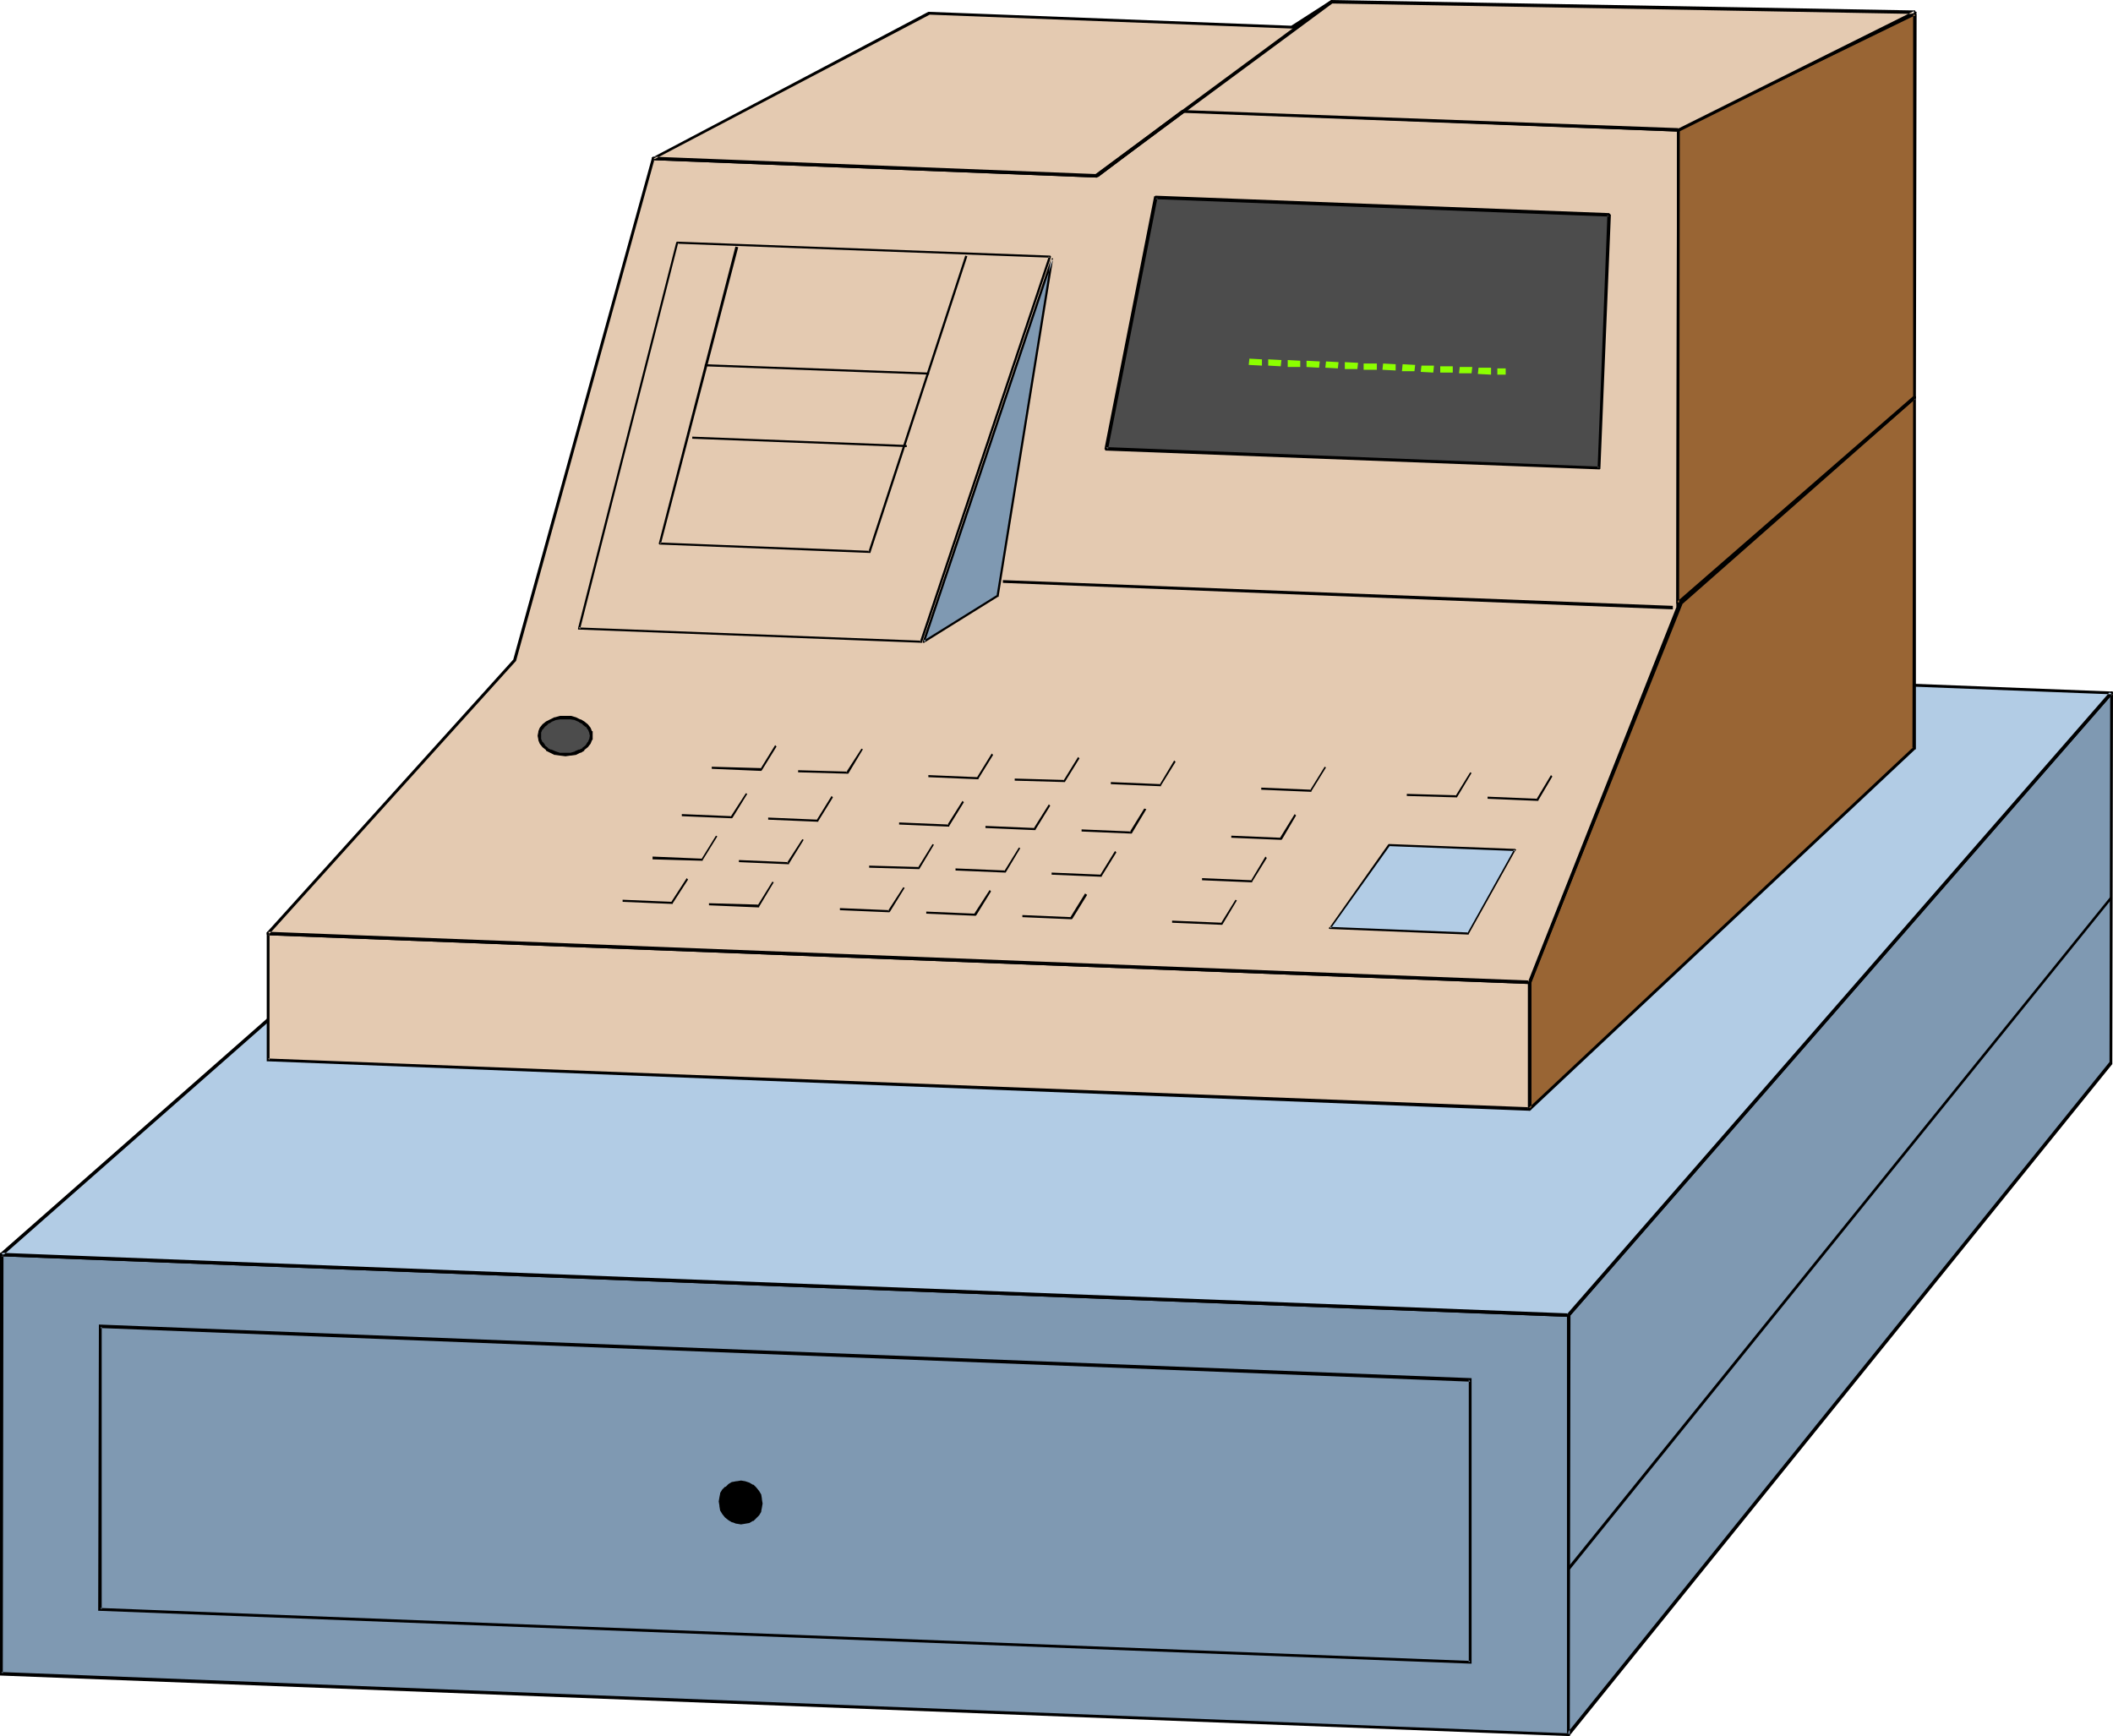
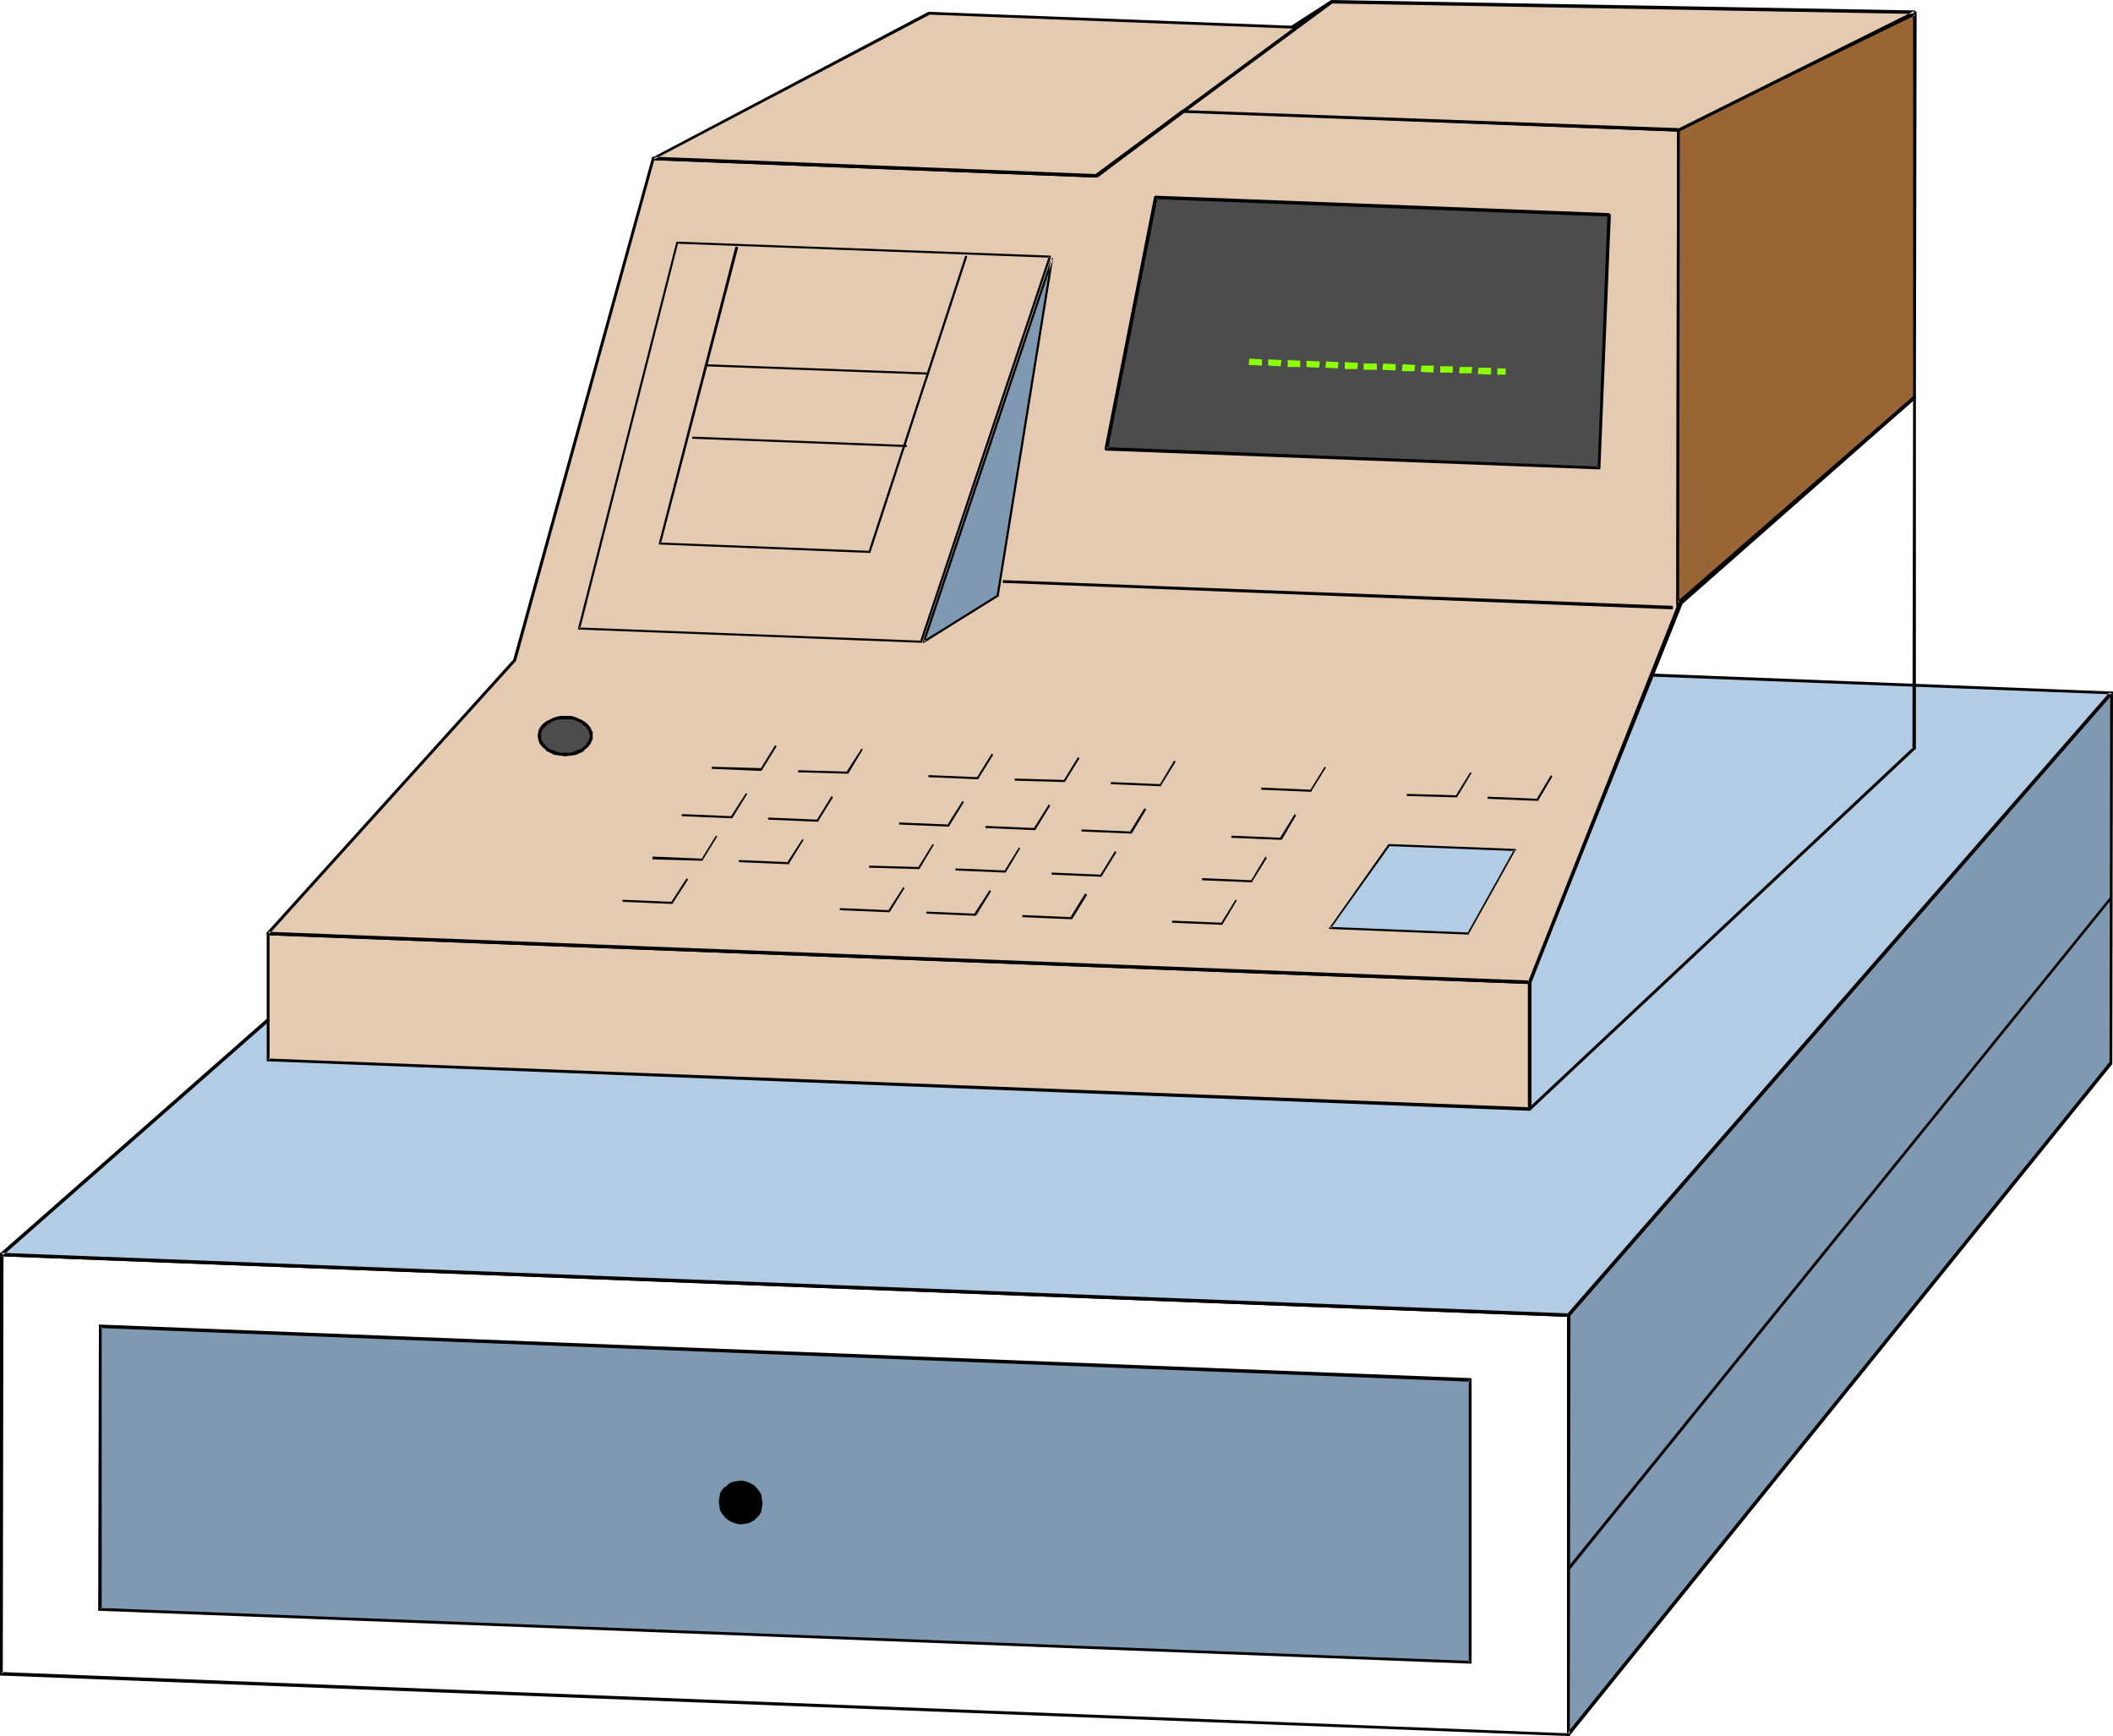
<svg xmlns="http://www.w3.org/2000/svg" xmlns:ns1="http://sodipodi.sourceforge.net/DTD/sodipodi-0.dtd" xmlns:ns2="http://www.inkscape.org/namespaces/inkscape" version="1.0" width="129.724mm" height="106.588mm" id="svg76" ns1:docname="Cash Register.wmf">
  <ns1:namedview id="namedview76" pagecolor="#ffffff" bordercolor="#000000" borderopacity="0.25" ns2:showpageshadow="2" ns2:pageopacity="0.0" ns2:pagecheckerboard="0" ns2:deskcolor="#d1d1d1" ns2:document-units="mm" />
  <defs id="defs1">
    <pattern id="WMFhbasepattern" patternUnits="userSpaceOnUse" width="6" height="6" x="0" y="0" />
  </defs>
-   <path style="fill:#7f99b2;fill-opacity:1;fill-rule:evenodd;stroke:none" d="M 363.923,402.528 V 305.249 L 0.323,291.029 v 97.279 z" id="path1" />
  <path style="fill:#000000;fill-opacity:1;fill-rule:evenodd;stroke:none" d="M 364.246,402.851 364.408,304.764 0,290.706 v 98.087 l 364.246,14.059 -0.323,-0.646 -363.6,-14.22 0.323,0.323 0.162,-97.279 -0.485,0.485 363.6,14.059 -0.323,-0.323 v 97.279 l 0.323,-0.323 z" id="path2" />
  <path style="fill:#7f99b2;fill-opacity:1;fill-rule:evenodd;stroke:none" d="m 363.923,402.528 v -97.279 l 126.048,-144.464 -0.162,85.968 z" id="path3" />
  <path style="fill:#000000;fill-opacity:1;fill-rule:evenodd;stroke:none" d="m 363.6,402.205 0.646,0.323 0.162,-97.279 -0.162,0.162 126.048,-144.464 -0.646,-0.162 -0.162,85.968 v -0.323 l -125.886,155.776 0.646,0.485 125.886,-155.776 v 0 0 -0.162 l 0.162,-85.968 v -0.162 0 l -0.162,-0.162 v 0 h -0.162 v 0 h -0.162 v 0 h -0.162 L 363.6,304.926 v 0.162 0 0.162 97.279 0 0.162 0 0.162 h 0.162 0.162 v 0 h 0.162 0.162 v -0.162 z" id="path4" />
  <path style="fill:#b2cce5;fill-opacity:1;fill-rule:evenodd;stroke:none" d="M 489.971,160.785 363.923,305.249 0.323,291.029 162.893,148.019 Z" id="path5" />
  <path style="fill:#000000;fill-opacity:1;fill-rule:evenodd;stroke:none" d="m 489.971,161.108 -0.323,-0.646 -126.048,144.464 0.323,-0.162 L 0.323,290.706 0.646,291.352 163.216,148.342 l -0.323,0.162 327.078,12.604 V 160.462 L 162.893,147.696 v 0 h -0.162 v 0 L 0.162,290.706 v 0.162 0 L 0,291.029 v 0 0.162 h 0.162 v 0.162 0 l 0.162,0.162 v 0 L 363.923,305.572 h 0.162 0.162 v -0.162 L 490.294,160.947 v 0 0 -0.162 -0.162 0 l -0.162,-0.162 v 0 0 h -0.162 z" id="path6" />
  <path style="fill:#7f99b2;fill-opacity:1;fill-rule:evenodd;stroke:none" d="M 341.137,385.723 V 320.116 L 23.27,307.835 v 65.607 z" id="path7" />
  <path style="fill:#000000;fill-opacity:1;fill-rule:evenodd;stroke:none" d="m 341.46,386.046 v -66.253 l -318.513,-12.443 -0.162,66.415 318.675,12.281 -0.323,-0.646 -317.867,-12.281 0.323,0.323 v -65.607 l -0.323,0.323 317.867,12.443 -0.323,-0.485 v 65.607 l 0.323,-0.323 z" id="path8" />
  <path style="fill:#e4cab1;fill-opacity:1;fill-rule:evenodd;stroke:none" d="M 354.873,257.256 V 227.846 L 62.216,216.535 v 29.41 z" id="path9" />
  <path style="fill:#000000;fill-opacity:1;fill-rule:evenodd;stroke:none" d="m 354.873,257.741 h 0.162 v -0.162 h 0.162 l 0.162,-0.162 v -29.572 l -0.162,-0.162 -0.162,-0.162 h -0.162 L 62.216,216.212 v 0 h -0.162 l -0.162,0.162 v 0.162 29.572 0.162 h 0.162 0.162 l 292.657,11.473 v -0.808 l -292.657,-11.312 0.323,0.323 v -29.41 l -0.323,0.485 292.657,11.312 -0.323,-0.485 v 29.41 l 0.323,-0.323 z" id="path10" />
-   <path style="fill:#996534;fill-opacity:1;fill-rule:evenodd;stroke:none" d="M 354.873,257.256 V 227.523 L 390.102,139.94 444.238,92.27 V 173.713 Z" id="path11" />
  <path style="fill:#000000;fill-opacity:1;fill-rule:evenodd;stroke:none" d="m 354.712,257.095 0.646,0.162 v -29.733 0.162 l 35.067,-87.583 -0.162,0.162 54.136,-47.67 -0.485,-0.323 -0.162,81.443 0.162,-0.323 -89.203,83.705 0.485,0.485 89.203,-83.705 v 0 h 0.162 v -0.162 -81.443 -0.162 0 -0.162 h -0.162 v -0.162 h -0.162 v 0 l -0.162,0.162 h -0.162 L 389.779,139.616 v 0 l -0.162,0.162 -35.067,87.583 v 0.162 29.733 0.162 0.162 h 0.162 v 0 l 0.162,0.162 v 0 h 0.162 v -0.162 h 0.162 z" id="path12" />
  <path style="fill:#e4cab1;fill-opacity:1;fill-rule:evenodd;stroke:none" d="M 354.873,227.846 62.216,216.535 119.422,153.19 151.581,36.843 254.52,40.721 274.235,25.693 389.456,30.218 389.294,141.071 Z" id="path13" />
  <path style="fill:#000000;fill-opacity:1;fill-rule:evenodd;stroke:none" d="m 354.55,227.846 0.323,-0.323 -292.657,-11.312 0.162,0.646 57.368,-63.506 v 0 l 32.158,-116.509 -0.323,0.323 102.939,4.04 v 0 l 0.162,-0.162 h 0.162 l 19.715,-15.028 h -0.323 l 115.221,4.525 -0.323,-0.323 -0.162,110.853 v -0.162 l -34.421,86.937 0.808,0.162 34.259,-86.775 v -0.162 l 0.162,-110.853 v -0.162 0 l -0.162,-0.162 v 0 -0.162 h -0.162 L 274.235,25.37 v 0 h -0.162 v 0 l -19.715,15.028 h 0.162 L 151.581,36.358 h -0.162 v 0.162 h -0.162 v 0 0.162 l -32.158,116.347 0.162,-0.162 -57.368,63.506 v 0 0.162 0 0.162 0 0.162 h 0.162 v 0.162 h 0.162 l 292.657,11.312 h 0.162 v 0 l 0.162,-0.162 v 0 l 0.162,-0.162 z" id="path14" />
  <path style="fill:#996534;fill-opacity:1;fill-rule:evenodd;stroke:none" d="M 389.294,139.94 389.456,30.056 444.238,3.232 V 92.27 Z" id="path15" />
  <path style="fill:#000000;fill-opacity:1;fill-rule:evenodd;stroke:none" d="m 389.132,139.616 0.485,0.323 0.162,-109.883 -0.162,0.162 L 444.399,3.555 443.915,3.232 V 92.27 91.946 l -54.782,47.67 0.485,0.485 54.782,-47.508 v -0.162 h 0.162 v 0 -0.162 l 0.162,-89.038 v 0 L 444.561,3.07 v 0 l -0.162,-0.162 v 0 h -0.162 v 0 h -0.162 l -54.782,26.824 h -0.162 v 0 0.162 0.162 l -0.162,109.883 v 0 0.162 0 h 0.162 v 0.162 h 0.162 v 0 l 0.162,-0.162 h 0.162 z" id="path16" />
  <path style="fill:#e4cab1;fill-opacity:1;fill-rule:evenodd;stroke:none" d="M 151.581,36.843 254.52,40.721 274.396,25.855 389.456,30.218 444.238,2.909 308.817,0.485 299.768,6.302 215.574,3.07 Z" id="path17" />
  <path style="fill:#000000;fill-opacity:1;fill-rule:evenodd;stroke:none" d="m 151.419,36.52 h -0.162 v 0.162 0.162 0.162 h 0.162 v 0.162 h 0.162 l 102.939,4.04 v 0 l 0.162,-0.162 h 0.162 l 19.877,-14.867 h -0.323 l 115.059,4.363 v 0 h 0.162 L 444.399,3.232 444.561,3.07 h 0.162 V 2.747 h -0.162 l -0.162,-0.162 V 2.424 h -0.162 L 308.817,0 v 0 l -0.162,0.162 -9.05,5.817 h 0.162 l -84.194,-3.232 v 0 h -0.162 l -63.994,33.773 0.323,0.485 63.994,-33.611 h -0.162 l 84.194,3.232 h 0.162 0.162 l 8.888,-5.979 -0.162,0.162 135.421,2.424 -0.162,-0.646 -54.782,27.309 0.162,-0.162 -115.059,-4.201 v 0 0 h -0.162 l -19.877,14.867 h 0.162 l -102.939,-4.04 0.162,0.646 z" id="path18" />
  <path style="fill:#4c4c4c;fill-opacity:1;fill-rule:evenodd;stroke:none" d="M 371.033,108.591 256.621,104.228 268.094,45.892 373.296,49.932 Z" id="path19" />
  <path style="fill:#000000;fill-opacity:1;fill-rule:evenodd;stroke:none" d="m 370.71,108.591 0.323,-0.323 -114.413,-4.525 0.485,0.485 11.474,-58.335 -0.485,0.323 105.201,4.04 -0.323,-0.323 -2.262,58.658 h 0.646 l 2.424,-58.658 v -0.162 h -0.162 v -0.162 h -0.162 v -0.162 h -0.162 L 268.094,45.408 v 0 l -0.162,0.162 h -0.162 v 0 0.162 l -11.474,58.335 v 0.162 0 l 0.162,0.162 v 0 0.162 h 0.162 v 0 l 114.413,4.363 v 0 h 0.162 v 0 l 0.162,-0.162 v 0 -0.162 z" id="path20" />
  <path style="fill:#e4cab1;fill-opacity:1;fill-rule:evenodd;stroke:none" d="M 243.531,59.628 213.797,148.989 134.289,145.919 157.237,56.234 Z" id="path21" />
  <path style="fill:#000000;fill-opacity:1;fill-rule:evenodd;stroke:none" d="m 243.531,59.789 -0.162,-0.323 -29.896,89.361 0.323,-0.162 -79.507,-3.07 0.323,0.323 22.786,-89.684 -0.162,0.323 86.294,3.232 v -0.485 l -86.294,-3.232 v 0 h -0.162 v 0 0 l -0.162,0.162 -22.786,89.523 v 0.162 0 0 0.162 0 h 0.162 v 0 l 79.507,3.07 v 0 0 h 0.162 v -0.162 0 l 29.896,-89.361 v 0 -0.162 0 l -0.162,-0.162 v 0 0 h -0.162 z" id="path22" />
  <path style="fill:#000000;fill-opacity:1;fill-rule:evenodd;stroke:none" d="m 364.246,364.231 125.886,-155.776 -0.485,-0.323 -125.886,155.614 z" id="path23" />
  <path style="fill:#000000;fill-opacity:1;fill-rule:evenodd;stroke:none" d="m 144.47,209.263 11.474,0.485 h 0.162 v -0.162 0 l 3.555,-5.494 -0.323,-0.323 -3.555,5.494 h 0.162 l -11.474,-0.485 z" id="path24" />
-   <path style="fill:#000000;fill-opacity:1;fill-rule:evenodd;stroke:none" d="m 164.509,210.071 11.474,0.485 h 0.162 v -0.162 0 l 3.394,-5.656 -0.323,-0.162 -3.394,5.494 0.162,-0.162 -11.474,-0.323 z" id="path25" />
  <path style="fill:#000000;fill-opacity:1;fill-rule:evenodd;stroke:none" d="m 151.419,199.406 11.474,0.323 v 0 h 0.162 v -0.162 l 3.394,-5.494 -0.323,-0.162 -3.394,5.494 0.162,-0.162 -11.474,-0.485 z" id="path26" />
  <path style="fill:#000000;fill-opacity:1;fill-rule:evenodd;stroke:none" d="m 171.457,200.052 11.474,0.485 v 0 h 0.162 v -0.162 l 3.394,-5.494 -0.323,-0.162 -3.555,5.494 0.323,-0.162 -11.474,-0.485 z" id="path27" />
  <path style="fill:#000000;fill-opacity:1;fill-rule:evenodd;stroke:none" d="m 158.206,189.387 11.474,0.485 h 0.162 l 0.162,-0.162 v 0 l 3.394,-5.494 -0.323,-0.162 -3.555,5.494 0.162,-0.162 -11.474,-0.485 z" id="path28" />
  <path style="fill:#000000;fill-opacity:1;fill-rule:evenodd;stroke:none" d="m 178.245,190.195 11.474,0.485 h 0.162 v -0.162 0 l 3.394,-5.494 -0.323,-0.323 -3.394,5.494 h 0.162 l -11.474,-0.485 z" id="path29" />
  <path style="fill:#000000;fill-opacity:1;fill-rule:evenodd;stroke:none" d="m 165.155,178.399 11.474,0.485 v 0 l 0.162,-0.162 v 0 l 3.394,-5.494 -0.323,-0.323 -3.394,5.494 0.162,-0.162 -11.474,-0.323 z" id="path30" />
  <path style="fill:#000000;fill-opacity:1;fill-rule:evenodd;stroke:none" d="m 185.193,179.207 11.474,0.323 v 0 h 0.162 v 0 l 3.394,-5.656 -0.323,-0.162 -3.555,5.494 0.323,-0.162 -11.474,-0.323 z" id="path31" />
  <path style="fill:#000000;fill-opacity:1;fill-rule:evenodd;stroke:none" d="m 194.889,211.202 11.474,0.485 v 0 l 0.162,-0.162 v 0 l 3.394,-5.494 -0.323,-0.162 -3.555,5.494 0.323,-0.162 -11.474,-0.485 z" id="path32" />
  <path style="fill:#000000;fill-opacity:1;fill-rule:evenodd;stroke:none" d="m 214.928,212.01 11.312,0.485 h 0.162 l 0.162,-0.162 v 0 l 3.394,-5.494 -0.323,-0.323 -3.555,5.494 h 0.162 l -11.312,-0.485 z" id="path33" />
  <path style="fill:#000000;fill-opacity:1;fill-rule:evenodd;stroke:none" d="m 201.677,201.345 11.474,0.323 h 0.162 v 0 0 l 3.394,-5.656 -0.323,-0.162 -3.394,5.494 0.162,-0.162 -11.474,-0.323 z" id="path34" />
  <path style="fill:#000000;fill-opacity:1;fill-rule:evenodd;stroke:none" d="m 221.715,201.991 11.474,0.485 h 0.162 v 0 0 l 3.394,-5.656 -0.323,-0.162 -3.394,5.494 0.162,-0.162 -11.474,-0.485 z" id="path35" />
  <path style="fill:#000000;fill-opacity:1;fill-rule:evenodd;stroke:none" d="m 208.625,191.326 11.474,0.485 v 0 h 0.162 v -0.162 l 3.394,-5.494 -0.323,-0.323 -3.555,5.656 0.323,-0.162 -11.474,-0.485 z" id="path36" />
  <path style="fill:#000000;fill-opacity:1;fill-rule:evenodd;stroke:none" d="m 228.664,192.134 11.312,0.485 h 0.162 0.162 v -0.162 l 3.394,-5.494 -0.323,-0.323 -3.555,5.656 0.162,-0.162 -11.312,-0.485 z" id="path37" />
  <path style="fill:#000000;fill-opacity:1;fill-rule:evenodd;stroke:none" d="m 215.413,180.338 11.474,0.485 h 0.162 v -0.162 0 l 3.394,-5.494 -0.323,-0.323 -3.394,5.494 h 0.162 l -11.474,-0.485 z" id="path38" />
  <path style="fill:#000000;fill-opacity:1;fill-rule:evenodd;stroke:none" d="m 235.451,181.146 11.474,0.323 h 0.162 v 0 0 l 3.394,-5.494 -0.323,-0.323 -3.394,5.494 0.162,-0.162 -11.474,-0.323 z" id="path39" />
  <path style="fill:#000000;fill-opacity:1;fill-rule:evenodd;stroke:none" d="m 237.229,212.818 11.312,0.485 h 0.162 l 0.162,-0.162 v 0 l 3.394,-5.494 -0.485,-0.323 -3.394,5.494 h 0.162 l -11.312,-0.485 z" id="path40" />
  <path style="fill:#000000;fill-opacity:1;fill-rule:evenodd;stroke:none" d="m 244.016,202.961 11.474,0.485 h 0.162 v -0.162 0 l 3.394,-5.494 -0.323,-0.323 -3.394,5.494 h 0.162 l -11.474,-0.485 z" id="path41" />
  <path style="fill:#000000;fill-opacity:1;fill-rule:evenodd;stroke:none" d="m 250.965,192.942 11.474,0.485 v 0 h 0.162 v 0 l 3.394,-5.656 -0.485,-0.162 -3.394,5.494 0.323,-0.162 -11.474,-0.485 z" id="path42" />
  <path style="fill:#000000;fill-opacity:1;fill-rule:evenodd;stroke:none" d="m 257.752,181.954 11.474,0.485 h 0.162 v 0 -0.162 l 3.394,-5.494 -0.323,-0.323 -3.394,5.656 0.162,-0.162 -11.474,-0.485 z" id="path43" />
  <path style="fill:#000000;fill-opacity:1;fill-rule:evenodd;stroke:none" d="m 271.972,214.111 11.474,0.485 h 0.162 v 0 0 l 3.394,-5.656 -0.323,-0.162 -3.394,5.494 0.162,-0.162 -11.474,-0.485 z" id="path44" />
  <path style="fill:#000000;fill-opacity:1;fill-rule:evenodd;stroke:none" d="m 278.921,204.254 11.474,0.485 v 0 h 0.162 v -0.162 l 3.394,-5.494 -0.323,-0.323 -3.394,5.656 0.162,-0.162 -11.474,-0.485 z" id="path45" />
  <path style="fill:#000000;fill-opacity:1;fill-rule:evenodd;stroke:none" d="m 285.708,194.396 11.474,0.485 h 0.162 l 0.162,-0.162 v 0 l 3.232,-5.494 -0.323,-0.323 -3.394,5.494 h 0.162 l -11.474,-0.485 z" id="path46" />
  <path style="fill:#000000;fill-opacity:1;fill-rule:evenodd;stroke:none" d="m 292.657,183.247 11.474,0.485 v 0 h 0.162 v -0.162 l 3.394,-5.494 -0.323,-0.162 -3.394,5.494 0.162,-0.162 -11.474,-0.485 z" id="path47" />
  <path style="fill:#000000;fill-opacity:1;fill-rule:evenodd;stroke:none" d="m 326.432,184.701 11.474,0.323 v 0 h 0.162 v 0 l 3.394,-5.656 -0.323,-0.162 -3.394,5.494 0.162,-0.162 -11.474,-0.323 z" id="path48" />
  <path style="fill:#b2cce5;fill-opacity:1;fill-rule:evenodd;stroke:none" d="m 308.656,215.404 31.997,1.293 10.827,-19.391 -29.088,-1.131 z" id="path49" />
  <path style="fill:#000000;fill-opacity:1;fill-rule:evenodd;stroke:none" d="m 308.494,215.242 h -0.162 v 0.162 l 0.162,0.162 v 0 h 0.162 v 0 l 31.997,1.293 h 0.162 v 0 -0.162 l 10.827,-19.391 h 0.162 v -0.162 h -0.162 v -0.162 0 0 h -0.162 l -29.088,-1.131 h -0.162 l -0.162,0.162 v 0 l -13.574,19.23 0.323,0.162 13.736,-19.23 -0.162,0.162 29.088,1.131 -0.162,-0.323 -10.827,19.391 0.162,-0.162 -31.997,-1.293 0.162,0.323 z" id="path50" />
  <path style="fill:#000000;fill-opacity:1;fill-rule:evenodd;stroke:none" d="m 345.177,185.347 11.474,0.485 h 0.162 0.162 v -0.162 l 3.232,-5.494 -0.323,-0.323 -3.394,5.656 0.162,-0.162 -11.474,-0.485 z" id="path51" />
  <path style="fill:#000000;fill-opacity:1;fill-rule:evenodd;stroke:none" d="m 171.942,343.87 h -0.97 l -0.97,0.323 -0.808,0.323 -0.808,0.646 -0.485,0.646 -0.485,0.808 -0.323,0.808 v 0.97 0.97 l 0.323,0.97 0.485,0.808 0.485,0.808 0.808,0.646 0.808,0.485 0.97,0.323 h 0.97 0.97 l 0.808,-0.323 0.808,-0.323 0.808,-0.646 0.485,-0.646 0.485,-0.808 0.323,-0.808 v -0.97 -0.97 l -0.323,-0.97 -0.485,-0.808 -0.485,-0.808 -0.808,-0.485 -0.808,-0.646 -0.808,-0.162 z" id="path52" />
  <path style="fill:#000000;fill-opacity:1;fill-rule:evenodd;stroke:none" d="m 171.942,343.547 -0.97,0.162 h -0.162 l -0.808,0.162 h -0.162 l -0.808,0.485 v 0 l -0.646,0.646 h -0.162 l -0.646,0.646 v 0 l -0.485,0.808 v 0.162 l -0.162,0.808 v 0 l -0.162,0.97 0.162,0.97 v 0.162 l 0.162,0.97 v 0 l 0.485,0.808 v 0 l 0.646,0.808 0.808,0.646 v 0 l 0.808,0.485 h 0.162 l 0.808,0.323 h 0.162 l 0.97,0.162 0.97,-0.162 v 0 l 0.97,-0.162 v 0 l 0.808,-0.485 h 0.162 l 0.646,-0.646 0.646,-0.646 v 0 l 0.485,-0.808 v -0.162 l 0.162,-0.808 v 0 l 0.162,-0.97 -0.162,-0.97 v -0.162 l -0.162,-0.97 v 0 l -0.485,-0.808 v 0 l -0.646,-0.808 -0.646,-0.646 h -0.162 l -0.808,-0.485 v 0 l -0.97,-0.323 v 0 l -0.97,-0.162 v 0.485 l 0.97,0.162 h -0.162 l 0.97,0.323 h -0.162 l 0.97,0.485 h -0.162 l 0.808,0.485 0.485,0.808 v 0 l 0.485,0.808 v -0.162 l 0.162,0.97 v 0 l 0.162,0.97 -0.162,0.97 v -0.162 l -0.162,0.97 v -0.162 l -0.485,0.808 v 0 l -0.485,0.646 -0.808,0.646 0.162,-0.162 -0.97,0.485 h 0.162 l -0.97,0.162 h 0.162 l -0.97,0.162 -0.97,-0.162 v 0 l -0.97,-0.323 h 0.162 l -0.808,-0.485 v 0 l -0.646,-0.485 -0.646,-0.808 v 0 l -0.485,-0.808 v 0.162 l -0.162,-0.97 v 0 l -0.162,-0.97 0.162,-0.97 v 0.162 l 0.162,-0.97 v 0.162 l 0.485,-0.808 v 0 l 0.646,-0.646 h -0.162 l 0.808,-0.485 v 0 l 0.808,-0.485 h -0.162 l 0.97,-0.162 v 0 l 0.97,-0.162 z" id="path53" />
  <path style="fill:#8cff00;fill-opacity:1;fill-rule:evenodd;stroke:none" d="m 289.748,84.675 3.07,0.162 v -1.454 l -2.909,-0.162 z" id="path54" />
  <path style="fill:#8cff00;fill-opacity:1;fill-rule:evenodd;stroke:none" d="m 294.273,84.836 2.909,0.162 0.162,-1.454 -3.07,-0.162 z" id="path55" />
  <path style="fill:#8cff00;fill-opacity:1;fill-rule:evenodd;stroke:none" d="m 298.798,85.16 h 2.909 v -1.454 l -2.909,-0.162 z" id="path56" />
  <path style="fill:#8cff00;fill-opacity:1;fill-rule:evenodd;stroke:none" d="m 303.161,85.16 2.909,0.162 0.162,-1.454 -3.07,-0.162 z" id="path57" />
  <path style="fill:#8cff00;fill-opacity:1;fill-rule:evenodd;stroke:none" d="m 307.524,85.321 2.909,0.162 0.162,-1.454 -2.909,-0.162 z" id="path58" />
  <path style="fill:#8cff00;fill-opacity:1;fill-rule:evenodd;stroke:none" d="m 312.049,85.644 h 2.909 l 0.162,-1.454 -3.07,-0.162 z" id="path59" />
  <path style="fill:#8cff00;fill-opacity:1;fill-rule:evenodd;stroke:none" d="m 316.412,85.806 h 3.07 v -1.454 h -3.07 z" id="path60" />
  <path style="fill:#8cff00;fill-opacity:1;fill-rule:evenodd;stroke:none" d="m 320.776,85.806 3.07,0.162 v -1.454 l -2.909,-0.162 z" id="path61" />
  <path style="fill:#8cff00;fill-opacity:1;fill-rule:evenodd;stroke:none" d="m 325.3,86.129 h 2.909 l 0.162,-1.454 -2.909,-0.162 z" id="path62" />
  <path style="fill:#8cff00;fill-opacity:1;fill-rule:evenodd;stroke:none" d="m 329.664,86.291 2.909,0.162 0.162,-1.616 h -2.909 z" id="path63" />
  <path style="fill:#8cff00;fill-opacity:1;fill-rule:evenodd;stroke:none" d="m 334.188,86.452 h 2.909 v -1.454 h -2.909 z" id="path64" />
  <path style="fill:#8cff00;fill-opacity:1;fill-rule:evenodd;stroke:none" d="m 338.552,86.614 h 2.909 l 0.162,-1.454 h -2.909 z" id="path65" />
  <path style="fill:#8cff00;fill-opacity:1;fill-rule:evenodd;stroke:none" d="m 342.915,86.775 3.07,0.162 v -1.616 h -2.909 z" id="path66" />
  <path style="fill:#8cff00;fill-opacity:1;fill-rule:evenodd;stroke:none" d="m 347.44,86.937 h 1.939 v -1.454 h -1.939 z" id="path67" />
  <path style="fill:#000000;fill-opacity:1;fill-rule:evenodd;stroke:none" d="m 170.649,57.204 -17.776,68.839 v 0.162 l 0.162,0.162 v 0 0 0 h 0.162 l 48.642,1.939 v 0 h 0.162 v -0.162 0 l 22.462,-68.677 -0.485,-0.162 -22.462,68.677 0.323,-0.162 -48.642,-1.939 0.162,0.323 17.938,-68.839 z" id="path68" />
  <path style="fill:#000000;fill-opacity:1;fill-rule:evenodd;stroke:none" d="m 163.539,84.998 52.035,1.939 v -0.485 l -52.035,-1.939 z" id="path69" />
  <path style="fill:#000000;fill-opacity:1;fill-rule:evenodd;stroke:none" d="m 160.63,101.804 49.773,1.939 v -0.485 l -49.773,-1.939 z" id="path70" />
  <path style="fill:#7f99b2;fill-opacity:1;fill-rule:evenodd;stroke:none" d="M 244.177,60.113 231.411,138.324 214.281,148.989 Z" id="path71" />
  <path style="fill:#000000;fill-opacity:1;fill-rule:evenodd;stroke:none" d="m 244.339,60.274 -0.485,-0.162 -12.605,78.049 0.162,-0.162 -17.13,10.665 0.323,0.323 29.734,-88.715 -0.485,-0.162 -29.734,88.715 v 0.162 0 0 0.162 h 0.162 v 0 0 h 0.162 v 0 l 17.13,-10.665 h 0.162 v -0.162 0 l 12.605,-78.049 v -0.162 0 0 -0.162 h -0.162 v 0 0 h -0.162 v 0 0 0.162 h -0.162 z" id="path72" />
  <path style="fill:#000000;fill-opacity:1;fill-rule:evenodd;stroke:none" d="M 254.681,41.045 309.14,0.808 308.656,0.162 254.197,40.398 Z" id="path73" />
  <path style="fill:#000000;fill-opacity:1;fill-rule:evenodd;stroke:none" d="m 388.163,140.586 -155.459,-5.979 v 0.646 l 155.459,6.141 z" id="path74" />
  <path style="fill:#4c4c4c;fill-opacity:1;fill-rule:evenodd;stroke:none" d="m 131.219,175.005 h 1.131 l 1.131,-0.323 1.131,-0.323 0.808,-0.485 0.808,-0.808 0.485,-0.646 0.323,-0.808 0.162,-0.808 -0.162,-0.97 -0.323,-0.808 -0.485,-0.646 -0.808,-0.646 -0.808,-0.485 -1.131,-0.485 -1.131,-0.162 -1.131,-0.162 -1.293,0.162 -1.131,0.162 -0.97,0.485 -0.97,0.485 -0.646,0.646 -0.646,0.646 -0.323,0.808 -0.162,0.97 0.162,0.808 0.323,0.808 0.646,0.646 0.646,0.808 0.97,0.485 0.97,0.323 1.131,0.323 z" id="path75" />
  <path style="fill:#000000;fill-opacity:1;fill-rule:evenodd;stroke:none" d="m 131.219,175.49 1.131,-0.162 h 0.162 l 1.131,-0.162 v 0 l 0.97,-0.485 h 0.162 l 0.808,-0.485 v -0.162 l 0.808,-0.646 v 0 l 0.646,-0.808 v 0 l 0.323,-0.808 0.162,-0.162 v -0.808 -0.162 -0.808 -0.162 h -0.162 l -0.323,-0.808 v 0 l -0.646,-0.808 v 0 l -0.808,-0.646 v 0 l -0.808,-0.485 h -0.162 l -0.97,-0.485 v 0 l -1.131,-0.323 h -0.162 -1.131 -1.293 v 0 l -1.131,0.323 h -0.162 l -0.97,0.485 v 0 l -0.97,0.485 v 0 l -0.808,0.646 v 0 l -0.646,0.808 v 0 l -0.323,0.808 v 0.162 l -0.162,0.808 v 0.162 l 0.162,0.808 v 0.162 0 l 0.323,0.808 v 0 l 0.646,0.808 v 0 l 0.808,0.646 v 0.162 l 0.97,0.485 v 0 l 0.97,0.485 h 0.162 l 1.131,0.162 v 0 l 1.293,0.162 v -0.808 h -1.293 v 0 l -0.97,-0.323 v 0 l -1.131,-0.485 0.162,0.162 -0.97,-0.485 h 0.162 l -0.808,-0.646 h 0.162 l -0.646,-0.808 v 0.162 l -0.323,-0.808 v 0.162 -0.97 0.162 -0.808 0 l 0.323,-0.808 v 0.162 l 0.646,-0.808 -0.162,0.162 0.808,-0.646 h -0.162 l 0.97,-0.485 h -0.162 l 1.131,-0.485 v 0 l 0.97,-0.162 v 0 h 1.293 1.131 v 0 l 1.131,0.162 h -0.162 l 1.131,0.485 h -0.162 l 0.97,0.485 h -0.162 l 0.808,0.646 v -0.162 l 0.485,0.808 v -0.162 l 0.323,0.808 v 0 l 0.162,0.808 v -0.162 l -0.162,0.97 v -0.162 l -0.323,0.808 v -0.162 l -0.485,0.808 v 0 l -0.808,0.646 h 0.162 l -0.97,0.485 0.162,-0.162 -1.131,0.485 h 0.162 l -1.131,0.323 v 0 h -1.131 z" id="path76" />
</svg>